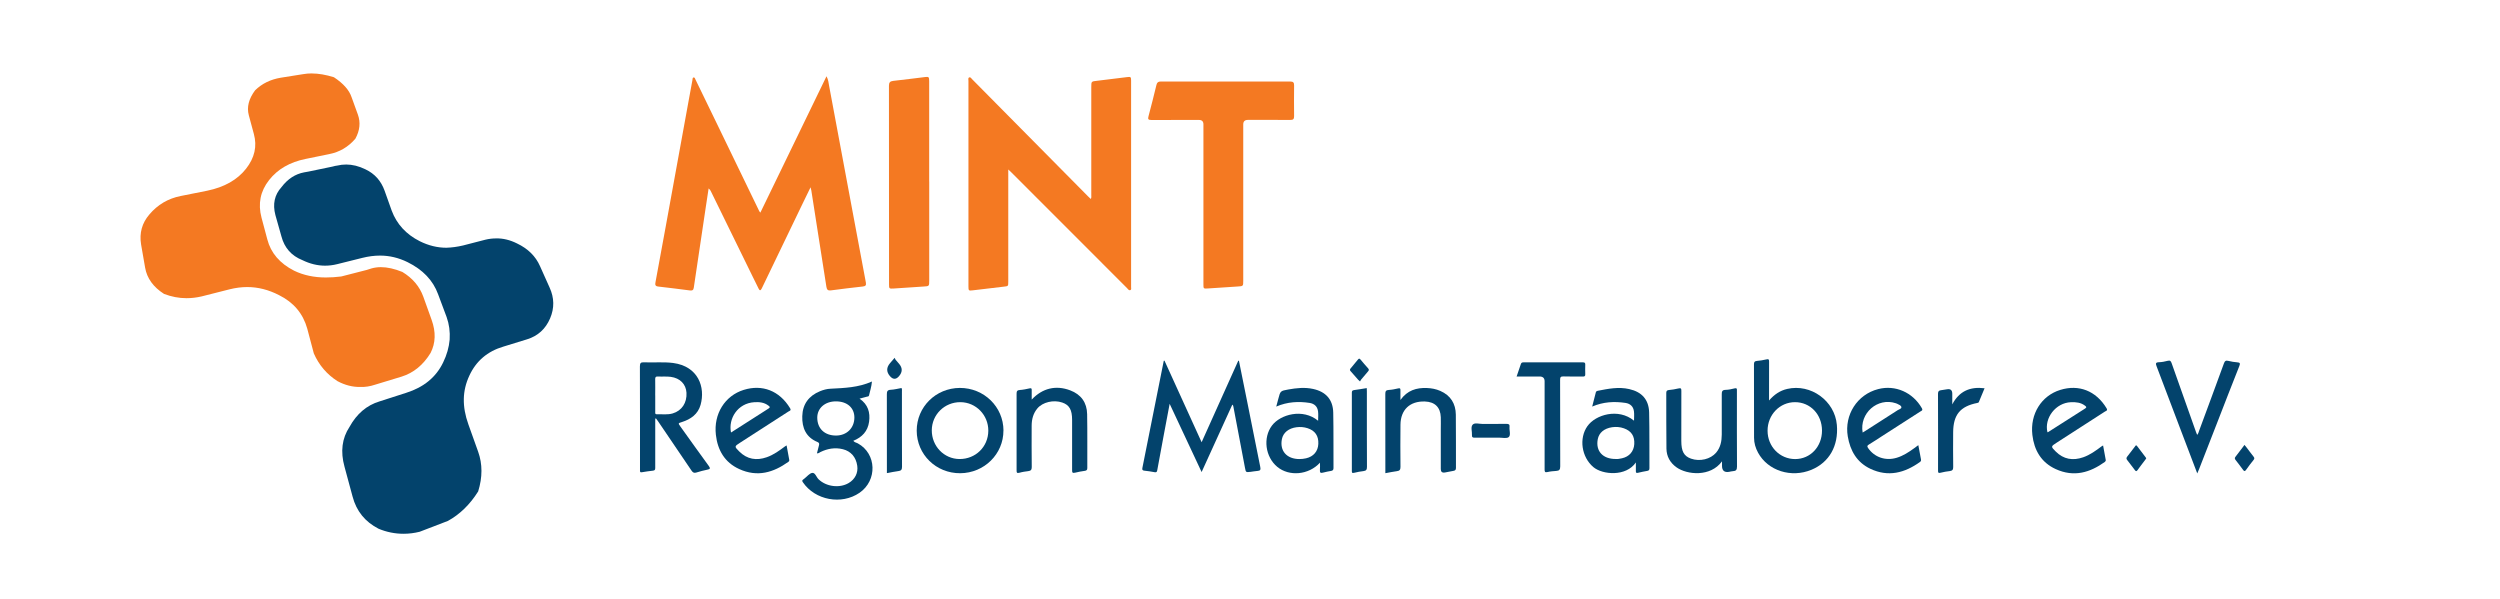
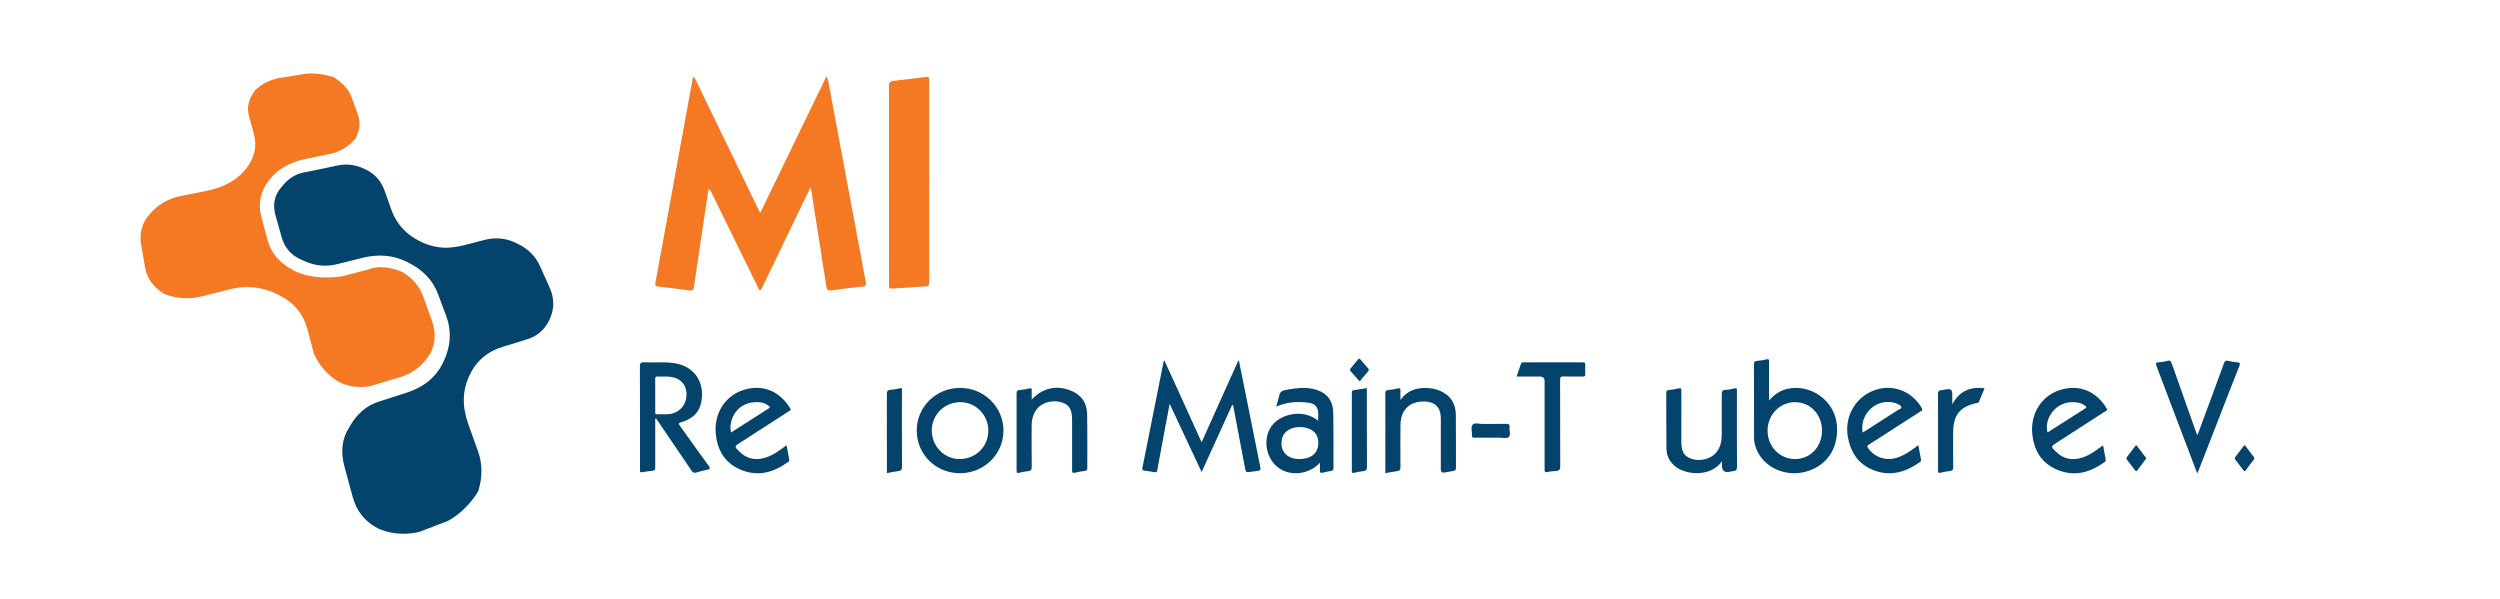
<svg xmlns="http://www.w3.org/2000/svg" id="Ebene_2" data-name="Ebene 2" baseProfile="tiny" version="1.2" viewBox="0 0 595.28 142.55">
  <path d="M82.39,39.17c1.52,0,3.06.38,4.63,1.15,2.2,1.04,3.72,2.74,4.56,5.1l1.69,4.74c1.2,3.2,3.42,5.63,6.67,7.27,2.08,1.04,4.2,1.56,6.36,1.56,1.28-.04,2.6-.22,3.96-.54l5.34-1.38c.84-.2,1.69-.3,2.53-.3,1.64-.04,3.3.36,4.98,1.2,2.61,1.24,4.43,3.04,5.47,5.4l2.29,5.11c1.12,2.44,1.16,4.88.12,7.32-1.08,2.53-2.9,4.19-5.47,4.99l-5.65,1.74c-3.8,1.12-6.5,3.43-8.11,6.91-.84,1.8-1.28,3.64-1.32,5.53-.04,1.92.32,3.94,1.08,6.06l2.34,6.55c1.04,2.92,1.04,6.06,0,9.43-1.96,3.13-4.37,5.47-7.21,7.03l-6.72,2.58c-1.28.32-2.57.48-3.85.48-2.04,0-4.02-.4-5.94-1.2-3.2-1.64-5.27-4.19-6.18-7.63l-1.93-7.14c-1-3.6-.6-6.77,1.2-9.49,1.72-3.12,4.1-5.14,7.14-6.06l6.37-2.05c4.17-1.32,7.09-3.72,8.77-7.21.88-1.8,1.4-3.62,1.56-5.46.12-1.88-.12-3.66-.72-5.35l-2.04-5.46c-1.2-3.28-3.62-5.83-7.27-7.63-2.12-1.04-4.3-1.56-6.55-1.56-1.36,0-2.76.18-4.2.54l-6.01,1.5c-.96.24-1.93.36-2.88.36-1.8,0-3.6-.44-5.4-1.32-2.6-1.04-4.27-2.92-4.99-5.65l-1.44-5.1c-.68-2.6-.2-4.8,1.44-6.61,1.48-1.96,3.28-3.14,5.4-3.54.36-.08.7-.14,1.02-.18l5.77-1.2c.4-.12.78-.2,1.14-.24.68-.17,1.36-.24,2.04-.24" fill="#03436c" stroke-width="0" />
  <path d="M74.22,17.49c1.6,0,3.36.3,5.29.9,2.24,1.48,3.64,3.06,4.2,4.74l1.5,4.14c.68,1.88.48,3.81-.6,5.77-1.69,1.96-3.77,3.18-6.25,3.66l-5.58,1.14c-3.76.76-6.67,2.44-8.71,5.04-2.08,2.64-2.68,5.63-1.8,8.95l1.38,5.17c.84,3.24,2.97,5.72,6.37,7.45,2.24,1.09,4.77,1.62,7.57,1.62,1.2,0,2.42-.08,3.67-.24l6.07-1.56c.44-.16.82-.28,1.14-.36.72-.2,1.46-.3,2.22-.3,1.53,0,3.22.38,5.11,1.14,2.44,1.48,4.1,3.44,4.99,5.89l1.98,5.52c1.04,2.89.96,5.51-.24,7.87-1.76,2.88-4.06,4.76-6.91,5.65l-6.31,1.92c-1.2.4-2.36.58-3.48.54-1.85.04-3.67-.42-5.47-1.38-2.52-1.61-4.41-3.81-5.64-6.61l-1.56-5.89c-1.01-3.6-3.24-6.26-6.73-7.99-2.48-1.28-5-1.92-7.57-1.92-1.36,0-2.76.18-4.2.54l-6.66,1.69c-1.2.28-2.4.42-3.6.42-1.8,0-3.58-.34-5.35-1.02-2.56-1.64-4.06-3.72-4.5-6.25l-.96-5.53c-.44-2.72.22-5.1,1.98-7.14,1.96-2.32,4.44-3.79,7.45-4.39l6.31-1.26c4.09-.84,7.17-2.59,9.25-5.23,2.05-2.61,2.67-5.36,1.86-8.29l-1.2-4.45c-.52-1.92-.02-3.9,1.5-5.94,1.64-1.6,3.69-2.6,6.13-3l5.28-.84c.68-.12,1.38-.18,2.1-.18" fill="#f47922" stroke-width="0" />
  <g id="folrAf.tif">
    <g>
      <path d="M277.28,85.88c2.92,6.42,5.84,12.83,8.84,19.42,2.96-6.58,5.84-13,8.73-19.42.05.01.11.03.16.04.69,3.43,1.39,6.87,2.08,10.31,1,4.99,1.98,9.99,3,14.98.13.63,0,.87-.63.92-.56.04-1.12.15-1.68.22-1.13.13-1.13.13-1.34-.99-.92-4.84-1.84-9.67-2.75-14.51-.03-.17-.05-.34-.26-.5-2.42,5.31-4.83,10.6-7.31,16.05-2.54-5.42-5.02-10.72-7.61-16.25-.51,2.7-.97,5.15-1.43,7.59-.51,2.74-1.03,5.47-1.52,8.21-.08.43-.2.57-.66.48-.8-.16-1.62-.27-2.43-.36-.46-.05-.53-.24-.45-.67,1.7-8.49,3.39-16.99,5.09-25.49.06-.01.11-.03.17-.04Z" fill="#03436c" stroke-width="0" />
-       <path d="M156.02,99.68c0,2.42,0,4.83,0,7.25,0,1.49-.01,2.99,0,4.48,0,.4-.08.61-.53.66-.9.09-1.79.24-2.68.38-.3.05-.42-.04-.42-.34,0-.2,0-.39,0-.59,0-8.09.01-16.19-.02-24.28,0-.76.18-1.01.97-.97,2.31.11,4.64-.14,6.95.16,5.99.8,7.7,5.78,6.53,9.96-.63,2.24-2.34,3.44-4.47,4.11-.89.28-.9.27-.35,1.04,2.25,3.14,4.49,6.29,6.77,9.41.43.59.31.75-.33.88-.88.19-1.76.4-2.62.68-.56.18-.84.01-1.16-.45-2.61-3.88-5.25-7.75-7.88-11.62-.19-.28-.39-.54-.58-.81-.06.02-.12.04-.18.06ZM156.02,94.15c0,1.3,0,2.59,0,3.89,0,.26-.08.62.37.6,1.27-.04,2.55.17,3.79-.2,2.16-.64,3.42-2.53,3.28-4.92-.12-2.03-1.51-3.49-3.76-3.79-1-.13-2.03-.02-3.05-.08-.56-.03-.65.21-.64.69.03,1.27,0,2.54,0,3.8Z" fill="#03436c" stroke-width="0" />
-       <path d="M194.52,107.95c.16-.64.32-1.26.48-1.88.09-.35.11-.63-.32-.81-2.78-1.13-3.73-3.39-3.65-6.16.08-2.87,1.56-4.86,4.23-5.95.79-.32,1.61-.55,2.46-.59,3.33-.17,6.67-.27,9.9-1.72-.1,1.22-.46,2.25-.69,3.3-.06.3-.33.26-.54.32-.51.14-1.03.28-1.72.46,2.03,1.4,2.57,3.3,2.27,5.5-.31,2.25-1.66,3.69-3.76,4.54.29.4.74.42,1.09.62,4.47,2.45,4.68,8.81.39,11.76-4.29,2.94-10.56,1.77-13.48-2.5-.21-.3-.22-.48.09-.68.1-.06.18-.14.27-.21.63-.48,1.22-1.28,1.89-1.35.68-.07.96,1.02,1.49,1.53,1.83,1.76,4.97,2.17,7.15.89,1.53-.9,2.3-2.44,2.05-4.12-.3-2.07-1.51-3.46-3.43-3.94-1.87-.46-3.64-.15-5.34.68-.24.12-.44.34-.82.31ZM199.04,95.57c-2.6,0-4.43,1.61-4.44,3.86,0,2.62,1.75,4.29,4.49,4.28,2.54-.02,4.34-1.79,4.35-4.29,0-2.33-1.73-3.85-4.39-3.85Z" fill="#03436c" stroke-width="0" />
+       <path d="M156.02,99.68c0,2.42,0,4.83,0,7.25,0,1.49-.01,2.99,0,4.48,0,.4-.08.61-.53.66-.9.09-1.79.24-2.68.38-.3.05-.42-.04-.42-.34,0-.2,0-.39,0-.59,0-8.09.01-16.19-.02-24.28,0-.76.18-1.01.97-.97,2.31.11,4.64-.14,6.95.16,5.99.8,7.7,5.78,6.53,9.96-.63,2.24-2.34,3.44-4.47,4.11-.89.28-.9.27-.35,1.04,2.25,3.14,4.49,6.29,6.77,9.41.43.59.31.75-.33.88-.88.19-1.76.4-2.62.68-.56.18-.84.01-1.16-.45-2.61-3.88-5.25-7.75-7.88-11.62-.19-.28-.39-.54-.58-.81-.06.02-.12.04-.18.06ZM156.02,94.15c0,1.3,0,2.59,0,3.89,0,.26-.08.62.37.6,1.27-.04,2.55.17,3.79-.2,2.16-.64,3.42-2.53,3.28-4.92-.12-2.03-1.51-3.49-3.76-3.79-1-.13-2.03-.02-3.05-.08-.56-.03-.65.21-.64.69.03,1.27,0,2.54,0,3.8" fill="#03436c" stroke-width="0" />
      <path d="M421.24,95.35c1.27-1.45,2.63-2.35,4.31-2.74,5.62-1.31,11.34,2.83,11.83,8.57.42,4.97-1.8,8.9-6.03,10.67-4.84,2.02-10.4.24-12.74-4.07-.6-1.11-.95-2.28-.95-3.55,0-5.83,0-11.67-.02-17.5,0-.54.16-.74.7-.79.76-.07,1.52-.18,2.25-.36.56-.14.66.02.65.55-.02,2.85-.01,5.69-.01,8.54v.7ZM433.84,102.51c-.01-3.84-2.79-6.75-6.43-6.75-3.64,0-6.54,3.02-6.53,6.8,0,3.78,2.91,6.75,6.57,6.75,3.62,0,6.4-2.96,6.39-6.79Z" fill="#03436c" stroke-width="0" />
      <path d="M303.89,96.81c.19-.71.34-1.27.49-1.84.49-1.88.49-1.89,2.38-2.23,1.96-.35,3.92-.56,5.89-.13,3.06.66,4.75,2.54,4.81,5.66.09,4.39.03,8.79.06,13.19,0,.44-.19.6-.56.67-.64.12-1.28.22-1.9.4-.58.16-.83.06-.77-.6.05-.54.01-1.09.01-1.76-2.68,2.94-7.32,3.34-10.16,1-2.88-2.38-3.45-6.93-1.28-9.83,2-2.67,7.36-4.17,11-1.15,0-.78.08-1.53-.02-2.26-.15-1.14-.88-1.81-2-1.99-2.67-.41-5.29-.27-7.95.87ZM309.43,109.3c.44.02.99-.05,1.55-.17,1.77-.4,2.85-1.65,2.93-3.43.09-1.91-.78-3.18-2.59-3.75-.85-.27-1.72-.33-2.59-.22-1.89.24-3.19,1.3-3.49,2.82-.56,2.79,1.12,4.76,4.2,4.76Z" fill="#03436c" stroke-width="0" />
-       <path d="M389.53,110.1c-2.34,3.46-7.95,2.95-10.12,1.13-2.83-2.38-3.49-6.85-1.42-9.77,1.93-2.72,7.35-4.36,11.09-1.29,0-.77.08-1.52-.02-2.25-.15-1.14-.89-1.81-2.01-1.98-2.67-.4-5.29-.26-7.93.87.31-1.19.59-2.29.87-3.39.06-.22.21-.31.42-.36,2.5-.49,4.99-1,7.55-.41,2.99.68,4.64,2.51,4.72,5.56.1,4.42.04,8.85.07,13.27,0,.38-.11.57-.49.64-.75.14-1.5.27-2.24.46-.4.1-.51-.03-.5-.4.01-.62,0-1.24,0-2.07ZM384.74,109.3c.44.03.97-.06,1.49-.18,1.73-.39,2.8-1.63,2.91-3.37.11-1.91-.69-3.13-2.46-3.76-.92-.33-1.88-.4-2.84-.26-1.89.29-3.09,1.32-3.39,2.83-.55,2.81,1.16,4.75,4.28,4.73Z" fill="#03436c" stroke-width="0" />
      <path d="M238.93,102.51c.02,5.6-4.57,10.13-10.28,10.17-5.76.04-10.36-4.46-10.37-10.14,0-5.64,4.54-10.14,10.26-10.17,5.75-.02,10.38,4.49,10.4,10.14ZM235.33,102.57c.02-3.74-2.93-6.78-6.63-6.81-3.77-.03-6.81,2.95-6.83,6.69-.02,3.78,2.91,6.82,6.58,6.85,3.85.03,6.85-2.91,6.88-6.73Z" fill="#03436c" stroke-width="0" />
      <path d="M500.77,106.06c.22,1.19.43,2.32.63,3.44.04.22-.05.36-.23.5-3.5,2.5-7.31,3.7-11.69,1.69-3.45-1.58-5.13-4.5-5.55-8.14-.57-4.97,2.14-9.32,6.65-10.71,4.36-1.35,8.48.16,11.02,4.38.34.57-.15.62-.41.79-3.82,2.47-7.64,4.93-11.46,7.39-1.42.91-1.43.92-.24,2.11,1.88,1.88,4.1,2.23,6.56,1.37,1.62-.57,2.99-1.57,4.35-2.59.08-.06.18-.11.37-.22ZM487.51,102.92c.05,0,.11,0,.15-.02,2.95-1.88,5.89-3.76,8.84-5.63.44-.28.25-.45-.03-.67-1-.77-2.17-.88-3.37-.83-3.58.14-6.39,3.74-5.58,7.16Z" fill="#03436c" stroke-width="0" />
      <path d="M456.78,106.02c.23,1.22.43,2.29.63,3.36.05.27-.01.47-.26.64-3.65,2.6-7.53,3.62-11.78,1.61-3.23-1.53-4.81-4.29-5.39-7.71-.86-5.13,2.24-9.98,7.23-11.27,4.09-1.06,8.25.78,10.4,4.53.32.56-.08.63-.36.81-3.06,1.98-6.13,3.94-9.19,5.91-1.02.66-2.03,1.33-3.07,1.96-.41.25-.44.43-.17.83,1.51,2.2,4.16,3.11,6.81,2.31,1.54-.46,2.86-1.33,4.14-2.26.3-.21.59-.43,1-.74ZM443.51,103c.29-.18.53-.32.77-.47,2.54-1.63,5.08-3.25,7.61-4.88.32-.2.9-.32.85-.7-.05-.44-.62-.59-1.01-.81-.1-.05-.21-.09-.31-.12-4.32-1.45-8.72,2.35-7.9,6.98Z" fill="#03436c" stroke-width="0" />
      <path d="M187.3,106.06c.22,1.19.43,2.32.63,3.44.04.22-.05.36-.24.49-3.51,2.5-7.32,3.7-11.69,1.69-3.45-1.58-5.13-4.5-5.54-8.14-.57-4.97,2.14-9.32,6.65-10.71,4.37-1.35,8.48.17,11.02,4.38.34.57-.15.62-.41.79-3.82,2.47-7.64,4.93-11.46,7.39-1.42.91-1.43.92-.24,2.11,1.88,1.88,4.1,2.23,6.56,1.37,1.62-.57,2.99-1.57,4.35-2.59.08-.06.18-.11.37-.22ZM174.06,102.99c3.01-1.92,5.99-3.83,8.98-5.74.46-.3.18-.47-.07-.67-1-.77-2.17-.89-3.37-.81-3.95.25-6.22,3.9-5.54,7.22Z" fill="#03436c" stroke-width="0" />
      <path d="M410.03,109.85c-2.76,3.8-8.35,3.2-10.83,1.43-1.53-1.09-2.37-2.6-2.4-4.45-.06-4.42-.02-8.85-.04-13.27,0-.47.17-.64.62-.69.76-.08,1.52-.18,2.25-.37.67-.18.73.07.72.64-.02,3.95-.01,7.89-.01,11.84,0,2.5.62,3.63,2.31,4.23,2.11.75,4.65.14,5.99-1.44,1.04-1.24,1.32-2.72,1.33-4.27.02-3.18.02-6.37,0-9.55,0-.69.07-1.11.92-1.12.73-.01,1.46-.19,2.17-.36.46-.11.54.06.52.45-.02.53,0,1.07,0,1.61,0,5.52-.02,11.05.02,16.57,0,.77-.24,1.06-.96,1.09-.31.01-.61.11-.92.16q-1.69.29-1.69-1.45c0-.27,0-.54,0-1.05Z" fill="#03436c" stroke-width="0" />
      <path d="M245.67,95.14c2.56-2.73,5.76-3.47,9.14-2.2,2.61.98,4,2.92,4.05,5.67.08,4.28.02,8.57.04,12.85,0,.45-.19.58-.57.65-.78.13-1.57.23-2.33.44-.68.18-.72-.09-.72-.65.02-3.97.01-7.95,0-11.92,0-2.4-.65-3.55-2.34-4.13-2.08-.72-4.68-.09-5.93,1.4-.99,1.19-1.35,2.58-1.36,4.08,0,3.3-.03,6.59.02,9.89,0,.66-.23.88-.82.96-.7.09-1.41.18-2.08.38-.68.2-.71-.08-.71-.63.02-6.06.02-12.12,0-18.18,0-.6.14-.85.78-.89.78-.05,1.57-.22,2.34-.39.41-.09.49.05.48.4-.01.7,0,1.4,0,2.28Z" fill="#03436c" stroke-width="0" />
      <path d="M333.46,95.24c1.66-2.32,3.83-2.94,6.28-2.85,1.11.04,2.19.24,3.21.69,2.47,1.08,3.67,3.04,3.7,5.66.06,4.23,0,8.45.03,12.68,0,.48-.2.63-.61.7-.67.11-1.33.25-2,.38q-1,.18-1-.81c0-3.16,0-6.31,0-9.47,0-.96.03-1.92,0-2.87-.08-2.37-1.41-3.67-3.78-3.75-3.57-.12-5.78,1.95-5.82,5.52-.04,3.35-.03,6.71,0,10.06,0,.68-.21.93-.86,1.01-.89.11-1.77.31-2.74.48,0-.29,0-.54,0-.79,0-6.03,0-12.06-.01-18.09,0-.63.15-.9.82-.94.76-.04,1.51-.2,2.25-.37.45-.11.54.04.53.44-.02.69,0,1.38,0,2.34Z" fill="#03436c" stroke-width="0" />
      <path d="M523.19,112.72c-1.41-3.71-2.76-7.26-4.11-10.81-1.85-4.89-3.69-9.79-5.56-14.67-.24-.63-.3-.97.55-.99.7-.02,1.41-.16,2.09-.34.59-.15.76.07.94.59,1.92,5.46,3.86,10.92,5.8,16.38.07.21.16.41.27.67.3-.31.35-.67.47-.99,1.97-5.33,3.95-10.65,5.89-15.99.21-.58.43-.81,1.07-.64.68.18,1.39.28,2.09.34.65.05.79.21.53.87-1.78,4.47-3.51,8.95-5.25,13.43-1.45,3.72-2.9,7.44-4.35,11.16-.11.29-.24.57-.42.99Z" fill="#03436c" stroke-width="0" />
      <path d="M361.12,89.66c.36-1.05.7-2,1.01-2.96.11-.34.3-.42.63-.42,4.73,0,9.45,0,14.18,0,.41,0,.54.15.53.54-.02.76-.03,1.52,0,2.28.02.46-.16.57-.59.56-1.53-.02-3.06.03-4.58-.03-.69-.03-.83.21-.82.85.02,6.85,0,13.7.03,20.56,0,.74-.2,1.05-.93,1.09-.7.05-1.42.1-2.1.27-.66.16-.69-.13-.69-.63.01-3.61,0-7.22,0-10.83,0-3.38,0-6.77,0-10.15q0-1.14-1.19-1.14c-1.78,0-3.56,0-5.48,0Z" fill="#03436c" stroke-width="0" />
      <path d="M464.87,96.27c1.65-3.13,4.22-4.25,7.68-3.82-.45,1.09-.91,2.16-1.35,3.25-.08.19-.21.22-.39.25-4.07.81-5.71,2.8-5.74,6.98-.02,2.76-.03,5.52.01,8.28.01.66-.23.88-.82.96-.73.1-1.46.19-2.16.39-.62.18-.63-.09-.63-.56,0-6.08.02-12.17-.01-18.25,0-.61.24-.78.75-.84.48-.06.95-.14,1.42-.22q1.23-.21,1.23,1.07c0,.84,0,1.68,0,2.51Z" fill="#03436c" stroke-width="0" />
      <path d="M325.44,92.4c.01.29.03.54.03.79,0,6-.01,12,.02,18,0,.64-.19.9-.8.98-.75.1-1.51.21-2.25.41-.52.14-.55-.06-.55-.48,0-6.17,0-12.34,0-18.51,0-.37.02-.64.5-.7,1-.13,2-.31,3.05-.48Z" fill="#03436c" stroke-width="0" />
      <path d="M211.18,112.66v-.89c0-5.95,0-11.89-.01-17.84,0-.69.09-1.08.92-1.12.87-.04,1.72-.27,2.57-.42.16.29.1.58.1.86,0,5.97-.01,11.95.02,17.92,0,.69-.24.92-.87,1-.89.11-1.77.31-2.73.48Z" fill="#03436c" stroke-width="0" />
      <path d="M354.93,104.22c-1.27,0-2.54-.02-3.81,0-.48.01-.67-.13-.63-.62.06-.84-.34-1.9.15-2.46.5-.58,1.59-.18,2.43-.19,1.86-.03,3.73,0,5.59-.02.55,0,.85.08.78.72-.09.83.35,1.94-.19,2.42-.47.41-1.56.13-2.37.14-.65,0-1.3,0-1.95,0Z" fill="#03436c" stroke-width="0" />
      <path d="M511.04,109.17c-.1.14-.2.27-.3.41-.59.78-1.2,1.56-1.77,2.36-.23.31-.38.34-.62.01-.6-.81-1.21-1.62-1.84-2.41-.23-.29-.23-.52,0-.81.63-.79,1.23-1.61,1.85-2.41.12-.16.25-.46.49-.13.7.91,1.39,1.83,2.09,2.75.05.06.07.15.11.24Z" fill="#03436c" stroke-width="0" />
      <path d="M534.41,105.93c.18.2.3.31.39.44.6.78,1.17,1.58,1.79,2.35.23.29.27.49.02.79-.62.76-1.21,1.55-1.78,2.35-.26.37-.43.44-.72.03-.57-.8-1.18-1.57-1.78-2.35-.18-.24-.29-.45-.06-.74.66-.84,1.3-1.7,1.94-2.55.07-.09.12-.18.21-.31Z" fill="#03436c" stroke-width="0" />
-       <path d="M213.02,85.2c.09.18.13.32.21.43.29.35.59.68.88,1.03q1.21,1.44-.03,2.9-1.09,1.28-2.19-.02-1.27-1.5.01-3.03c.32-.39.66-.77,1.12-1.31Z" fill="#03436c" stroke-width="0" />
      <path d="M323.84,90.83c-.22-.19-.32-.27-.41-.37-.62-.7-1.22-1.41-1.85-2.1-.23-.25-.15-.43.03-.65.58-.69,1.17-1.38,1.73-2.09.24-.31.4-.28.64.02.57.7,1.17,1.38,1.77,2.05.22.25.27.45.02.72-.58.65-1.14,1.33-1.69,2-.09.11-.14.24-.24.41Z" fill="#03436c" stroke-width="0" />
    </g>
  </g>
  <g id="jCB2Pn.tif">
    <g>
      <path d="M192.99,44.62c-.74,1.52-1.41,2.89-2.07,4.26-3.13,6.51-6.27,13.01-9.4,19.52-.06.12-.12.24-.18.36-.23.46-.46.47-.69,0-.51-1.02-1.01-2.04-1.51-3.06-3.3-6.72-6.59-13.45-9.88-20.17-.11-.23-.25-.45-.53-.66-.23,1.47-.45,2.95-.67,4.42-.96,6.4-1.92,12.8-2.86,19.21-.09.61-.37.73-.91.66-2.52-.32-5.04-.65-7.56-.93-.74-.08-.76-.46-.65-1.03.83-4.44,1.64-8.89,2.45-13.33,1.82-9.96,3.63-19.92,5.44-29.87.3-1.64.59-3.28.9-4.91.05-.24-.02-.62.32-.65.25-.02.32.32.42.52,1.81,3.74,3.63,7.47,5.44,11.21,3.25,6.71,6.5,13.43,9.75,20.14.03.07.1.12.25.32,5.25-10.81,10.46-21.56,15.75-32.47.47.88.49,1.63.63,2.33,1.85,9.87,3.69,19.74,5.53,29.62,1.07,5.72,2.13,11.43,3.21,17.14.12.65-.05.9-.72.97-2.53.28-5.05.58-7.57.92-.71.1-.99-.12-1.1-.83-.69-4.49-1.41-8.98-2.11-13.47-.5-3.16-.99-6.32-1.48-9.48-.03-.2-.09-.4-.19-.77Z" fill="#f47922" stroke-width="0" />
-       <path d="M240.08,40.36c0,.5,0,.79,0,1.08,0,8.55,0,17.09,0,25.64,0,1.08,0,1.06-1.1,1.18-2.45.27-4.89.57-7.33.87-.98.12-1.05.09-1.05-.9,0-16.32,0-32.65,0-48.97,0-.28-.13-.67.15-.81.35-.17.54.24.75.44,9.2,9.29,18.4,18.6,27.6,27.89.2.2.41.39.63.6.2-.33.11-.63.12-.91,0-8.57,0-17.14,0-25.72,0-1.37,0-1.36,1.35-1.51,2.39-.28,4.78-.58,7.17-.88.87-.11.96-.05.96.85,0,16.38,0,32.75,0,49.13,0,.25.11.62-.16.73-.39.16-.59-.25-.82-.48-9.18-9.17-18.35-18.35-27.52-27.53-.2-.2-.41-.39-.75-.71Z" fill="#f47922" stroke-width="0" />
-       <path d="M286.55,48.67c0-6.35,0-12.7,0-19.05q0-1.05-1.04-1.06c-3.79,0-7.58-.01-11.37.01-.71,0-.86-.19-.67-.88.66-2.48,1.29-4.97,1.89-7.46.14-.6.42-.82,1.03-.82,10.28.01,20.57.01,30.85,0,.71,0,.91.27.9.94-.03,2.43-.03,4.87,0,7.3,0,.69-.2.92-.91.91-3.37-.03-6.73-.01-10.1-.01q-1.1,0-1.1,1.08c0,12.41,0,24.82,0,37.23,0,1.29-.01,1.28-1.33,1.36-2.38.15-4.75.33-7.13.47-1.01.06-1.02.03-1.02-.98,0-6.35,0-12.7,0-19.05Z" fill="#f47922" stroke-width="0" />
      <path d="M221.26,43.22c0,7.88,0,15.76,0,23.64,0,1.27-.03,1.29-1.26,1.36-2.4.15-4.8.33-7.21.48-1.06.07-1.1.02-1.1-1,0-15.76,0-31.52-.02-47.28,0-.78.26-1.07,1.01-1.16,2.55-.28,5.1-.61,7.64-.92.83-.1.93,0,.93.99,0,6.16,0,12.32,0,18.48,0,1.8,0,3.6,0,5.39Z" fill="#f47922" stroke-width="0" />
    </g>
  </g>
</svg>